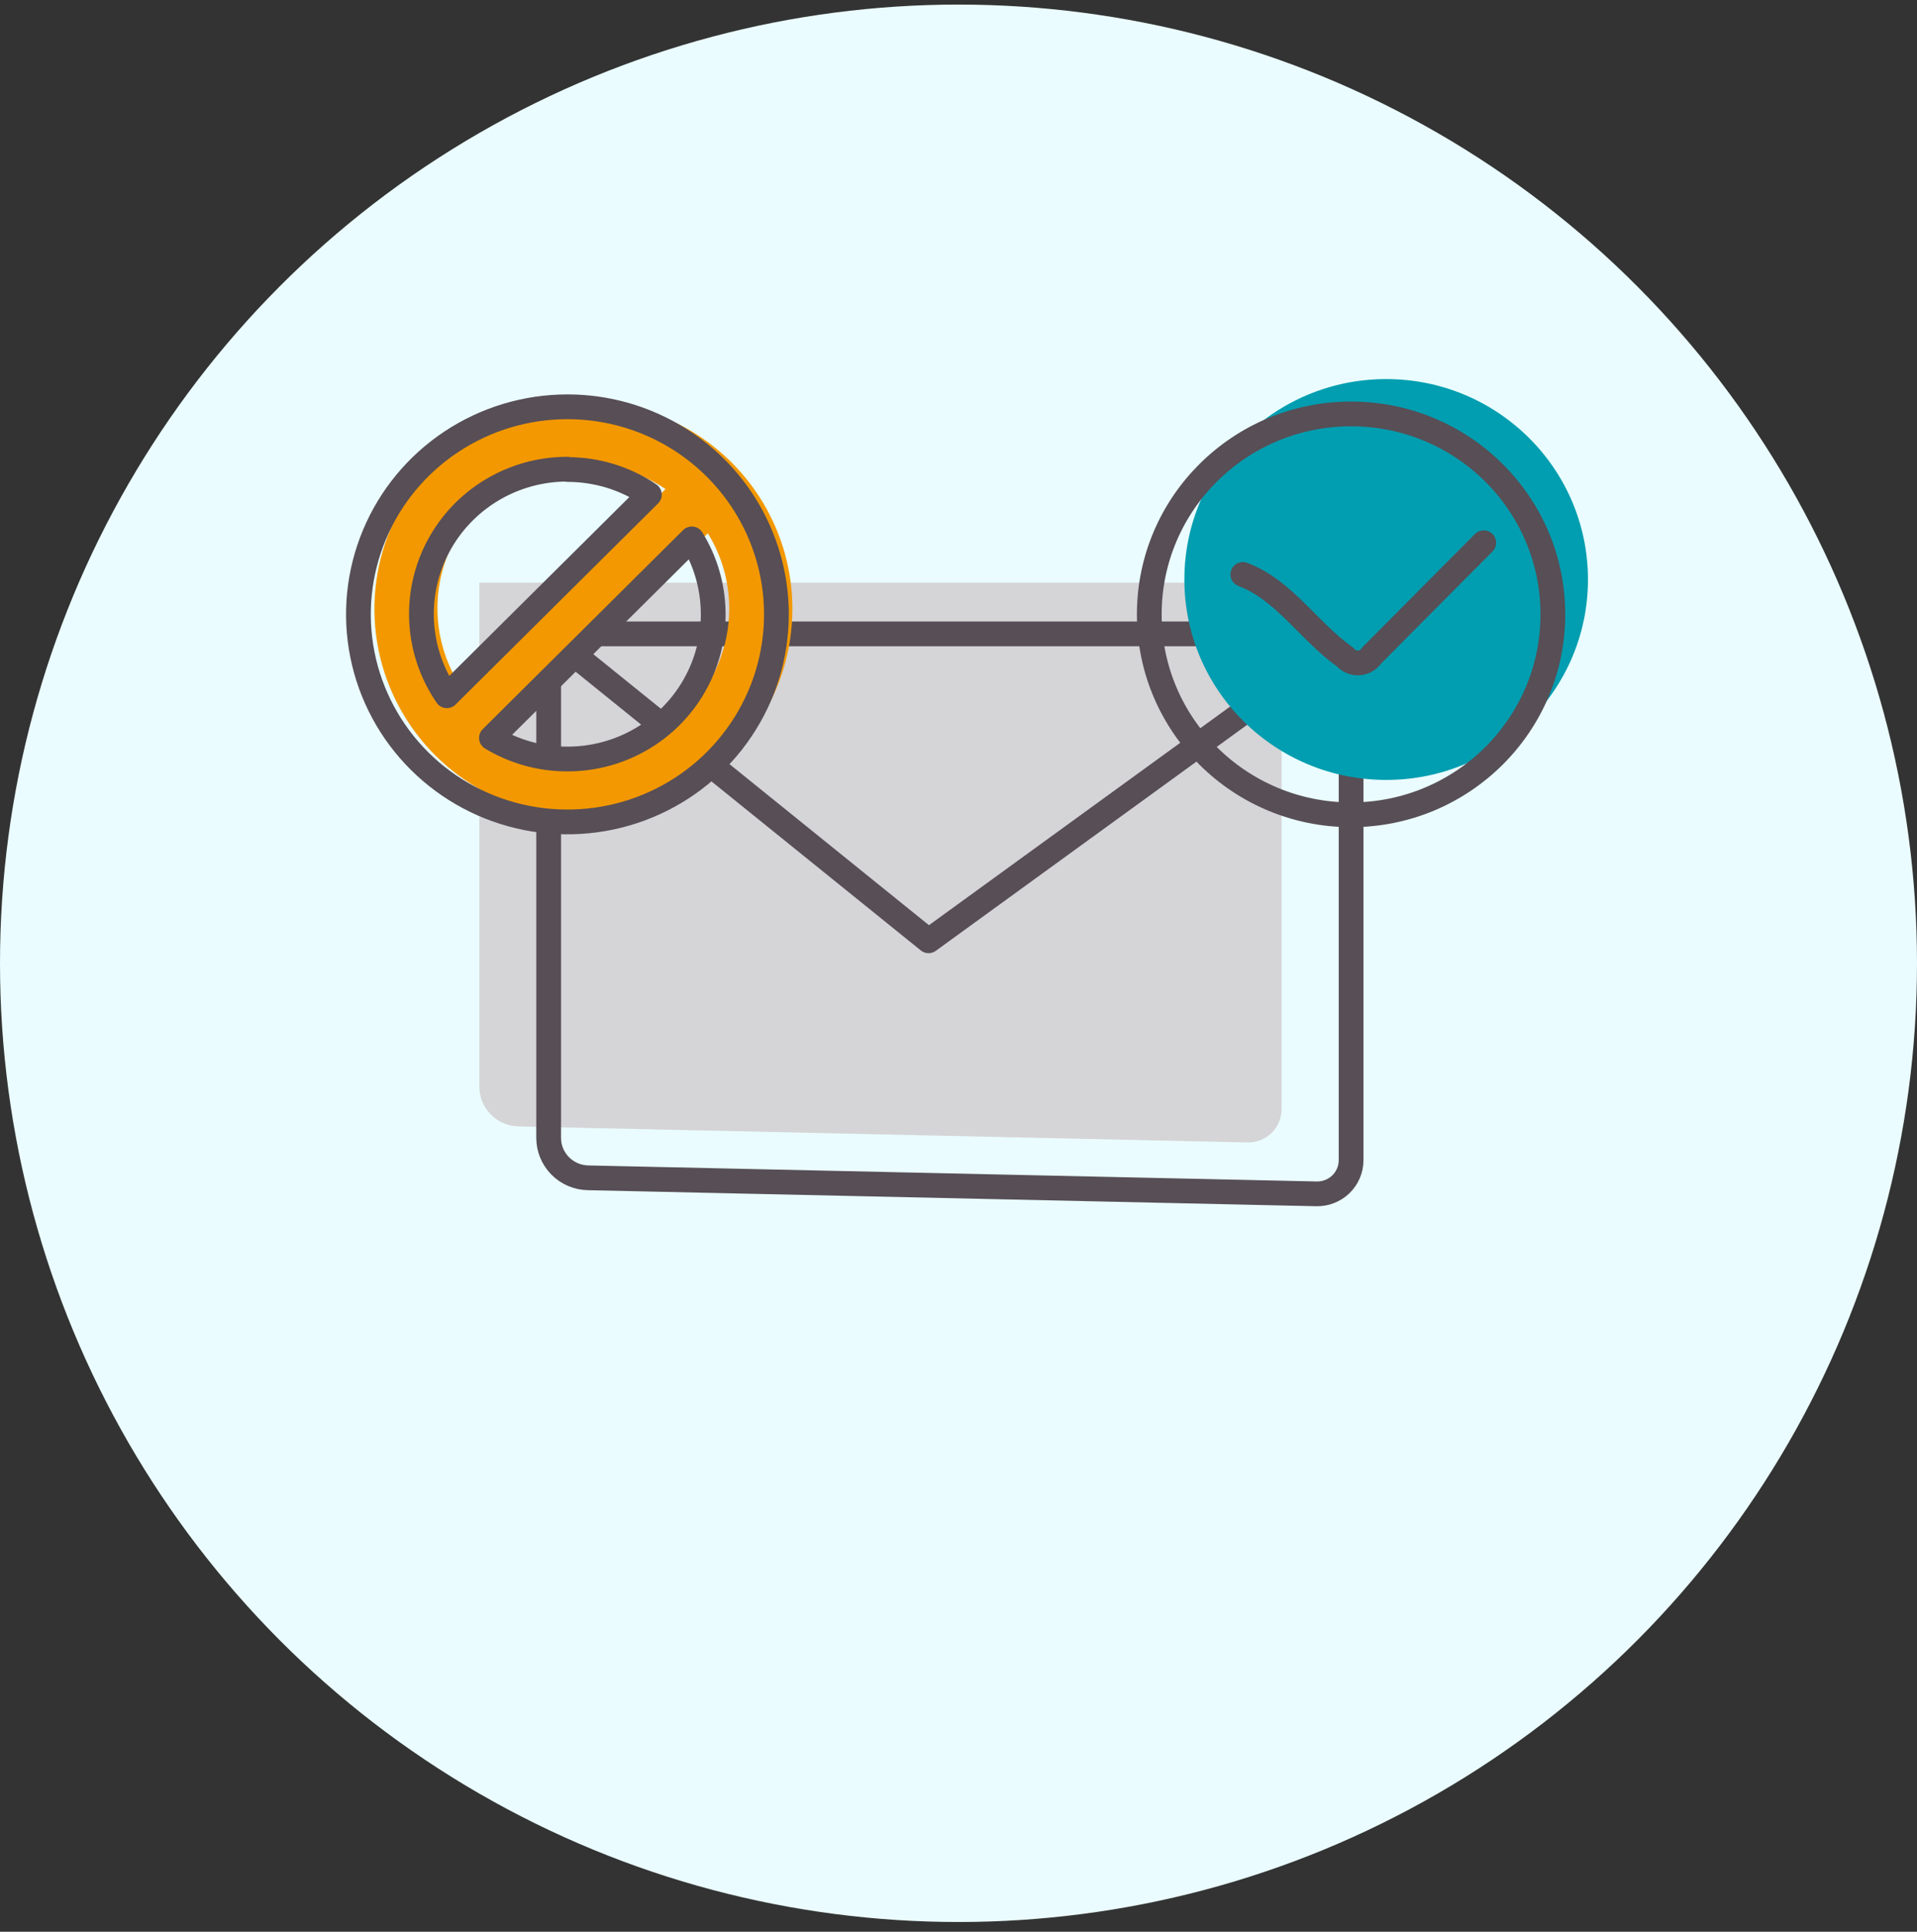
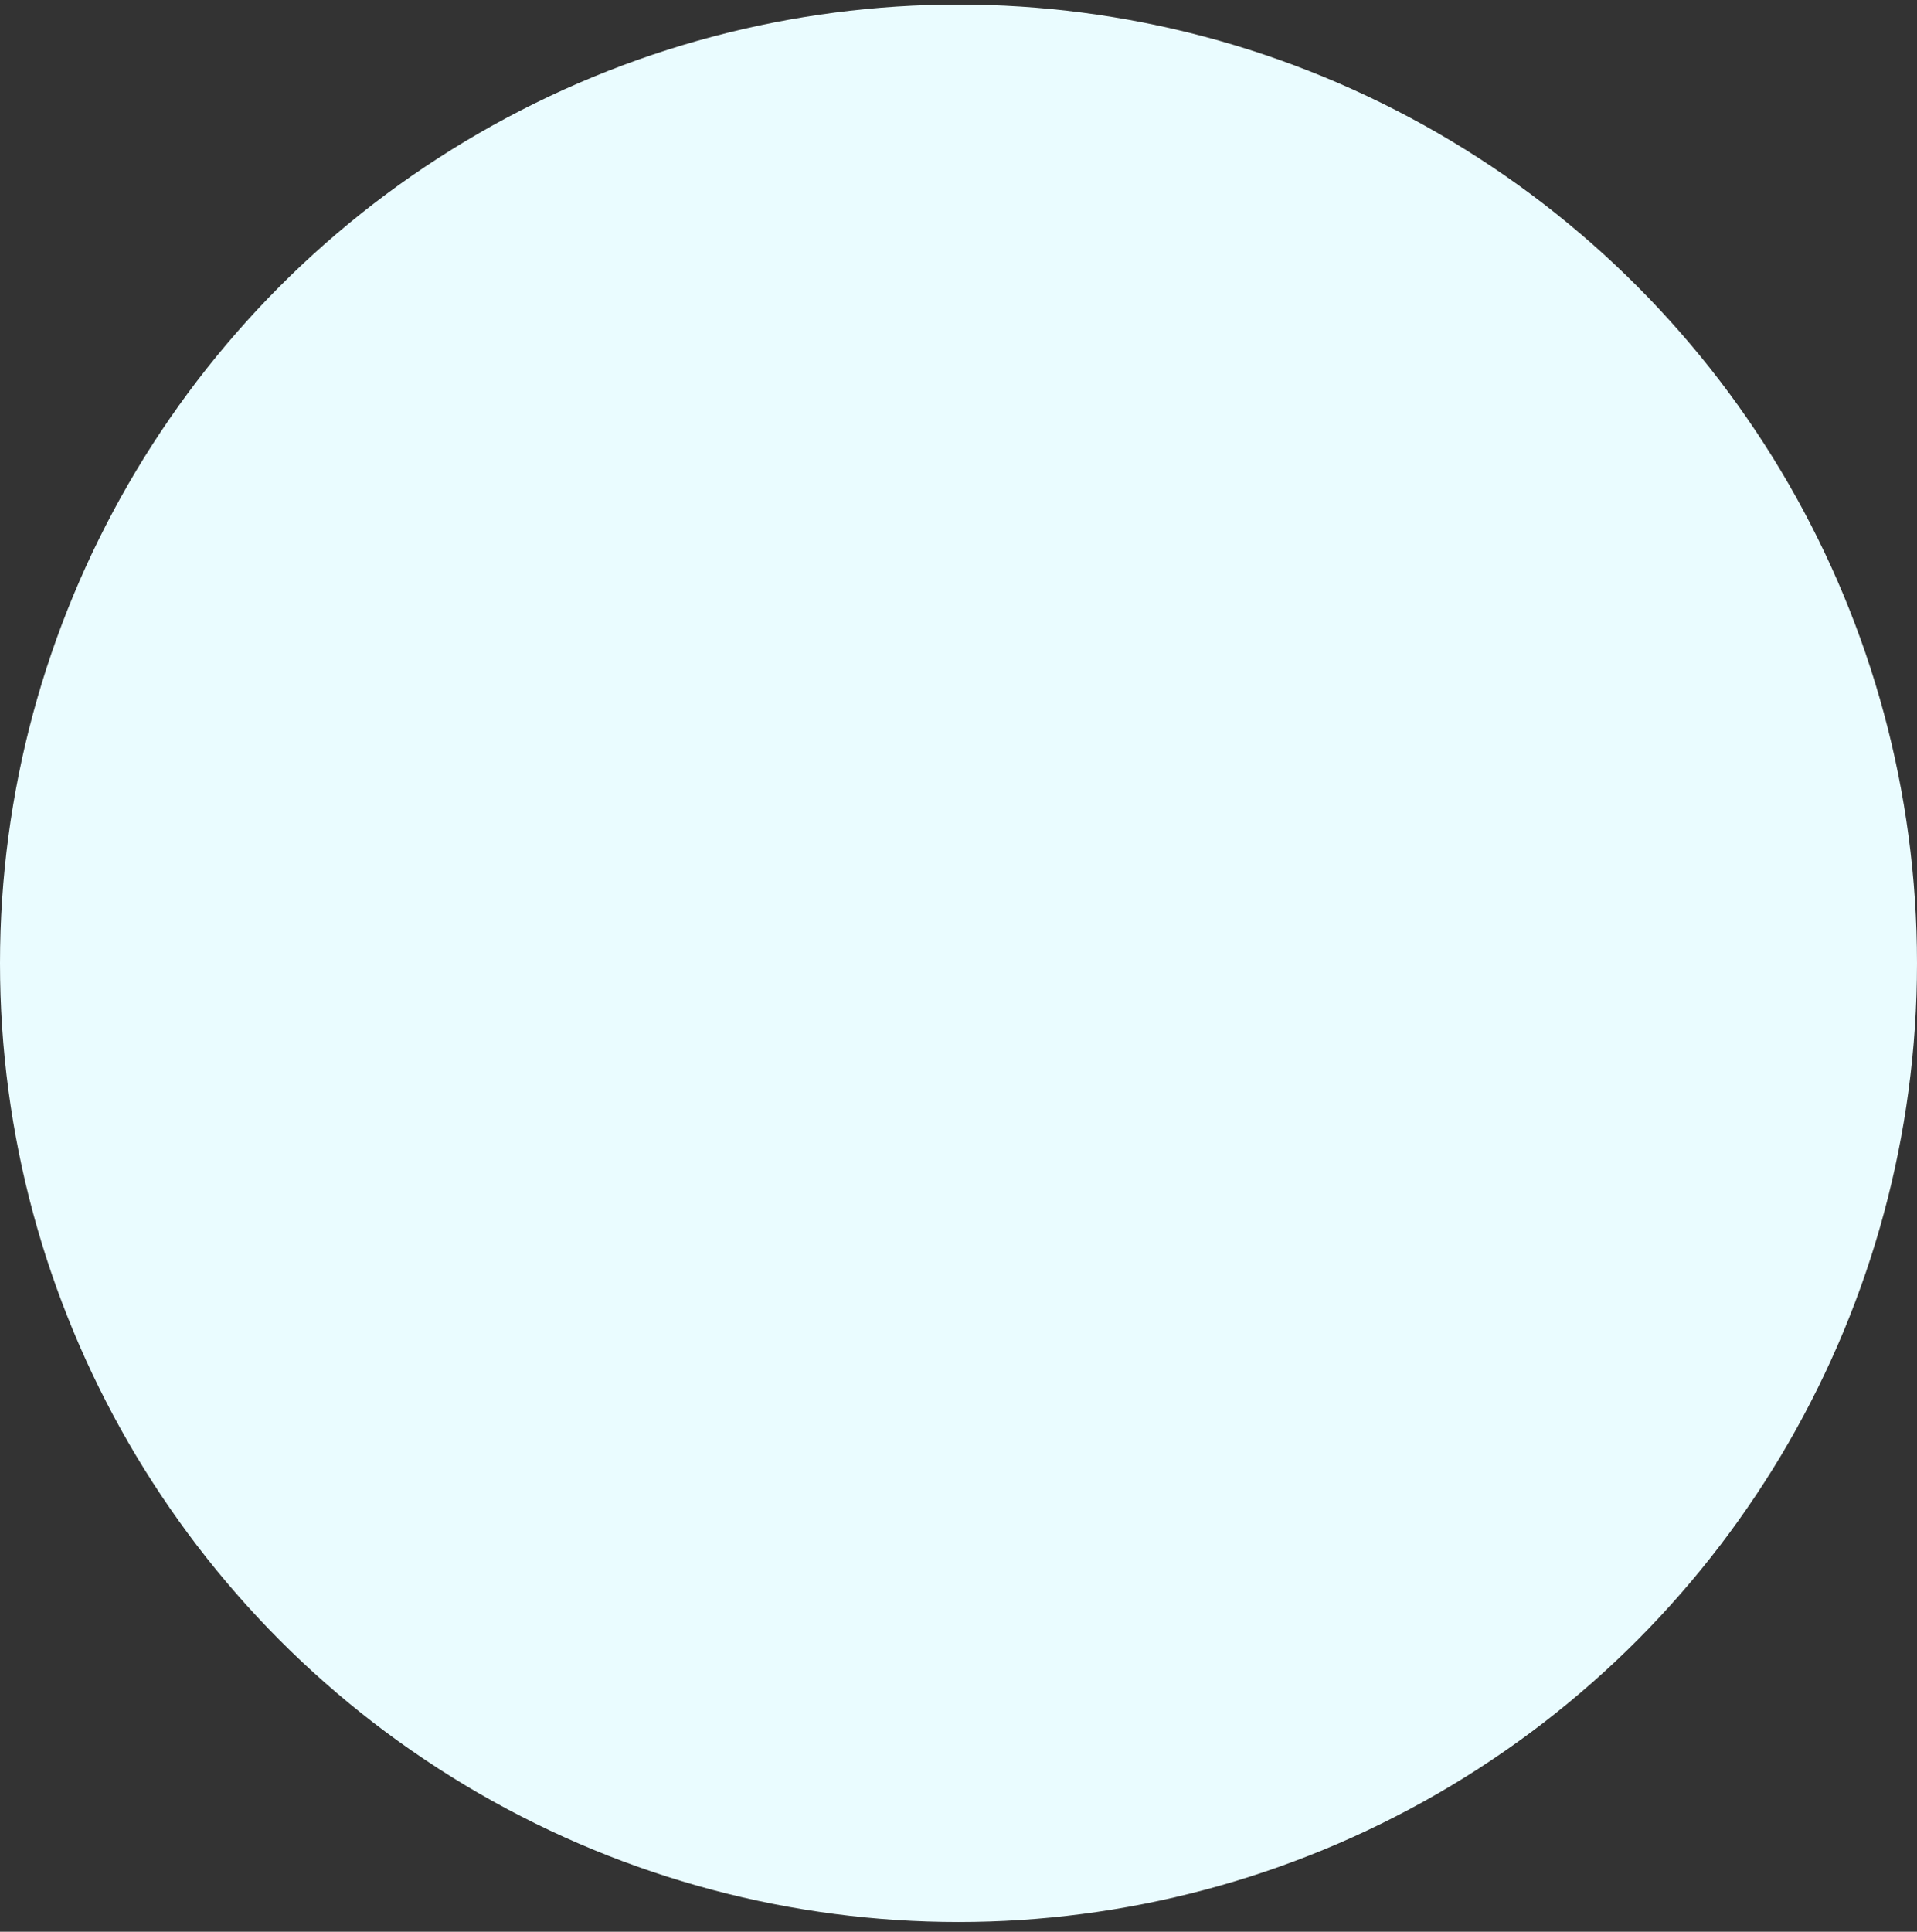
<svg xmlns="http://www.w3.org/2000/svg" width="134" height="135" viewBox="0 0 134 135" fill="none">
  <rect x="0" y="0" width="134" height="135" fill="#333333" stroke="none" />
  <circle cx="67" cy="67.32" r="67" fill="#EAFCFF" />
  <g clip-path="url(#clip0_35_1827)">
    <path d="M87.182 79.839L36.255 78.719C35.522 78.706 34.823 78.408 34.309 77.888C33.795 77.369 33.508 76.67 33.508 75.942V40.718H89.586V77.501C89.588 77.812 89.526 78.121 89.406 78.409C89.285 78.697 89.107 78.957 88.883 79.175C88.659 79.394 88.393 79.565 88.101 79.679C87.808 79.793 87.496 79.847 87.182 79.839V79.839Z" fill="#D5D4D6" />
-     <path d="M92.026 83.433L41.099 82.312C40.365 82.296 39.666 81.995 39.153 81.474C38.639 80.952 38.351 80.252 38.352 79.523V44.299H94.443V81.094C94.441 81.406 94.377 81.714 94.254 82.001C94.131 82.288 93.953 82.548 93.728 82.766C93.503 82.984 93.236 83.155 92.944 83.269C92.652 83.384 92.34 83.439 92.026 83.433V83.433Z" stroke="#574E56" stroke-width="1.73" stroke-linecap="round" stroke-linejoin="round" />
    <path d="M38.352 44.311L64.907 65.747L94.442 44.311" stroke="#574E56" stroke-width="1.73" stroke-linecap="round" stroke-linejoin="round" />
-     <path d="M40.792 28.051C37.902 28.048 35.076 28.898 32.672 30.491C30.268 32.084 28.393 34.349 27.286 37C26.179 39.651 25.889 42.569 26.452 45.384C27.015 48.199 28.407 50.785 30.45 52.815C32.494 54.844 35.098 56.226 37.933 56.785C40.768 57.344 43.706 57.056 46.376 55.957C49.046 54.857 51.327 52.996 52.932 50.609C54.536 48.221 55.391 45.415 55.388 42.545C55.388 38.701 53.851 35.014 51.113 32.296C48.376 29.578 44.663 28.051 40.792 28.051ZM40.792 32.436C42.834 32.433 44.83 33.04 46.52 34.178L32.366 48.233C31.314 46.712 30.701 44.935 30.594 43.093C30.486 41.252 30.888 39.416 31.756 37.785C32.624 36.154 33.925 34.79 35.518 33.84C37.111 32.891 38.935 32.393 40.792 32.399V32.436ZM40.792 52.666C38.914 52.665 37.073 52.152 35.469 51.18L49.477 37.271C50.46 38.857 50.978 40.683 50.973 42.545C50.973 45.227 49.901 47.799 47.992 49.697C46.083 51.595 43.493 52.663 40.792 52.666V52.666Z" fill="#F39800" />
-     <path d="M39.663 28.429C36.774 28.429 33.95 29.28 31.547 30.874C29.145 32.468 27.272 34.733 26.167 37.384C25.061 40.035 24.772 42.951 25.335 45.765C25.899 48.579 27.29 51.163 29.333 53.192C31.376 55.221 33.979 56.603 36.813 57.162C39.647 57.722 42.584 57.435 45.253 56.337C47.923 55.239 50.204 53.38 51.809 50.994C53.415 48.608 54.272 45.804 54.272 42.935C54.272 39.088 52.732 35.398 49.992 32.677C47.253 29.957 43.537 28.429 39.663 28.429V28.429ZM39.663 32.813C41.707 32.81 43.704 33.421 45.391 34.567L31.236 48.623C30.189 47.101 29.58 45.325 29.474 43.484C29.369 41.644 29.771 39.811 30.639 38.181C31.506 36.552 32.805 35.189 34.395 34.239C35.985 33.288 37.807 32.787 39.663 32.789V32.813ZM39.663 53.044C37.79 53.049 35.951 52.539 34.352 51.57L48.359 37.661C49.303 39.194 49.819 40.95 49.853 42.746C49.887 44.543 49.437 46.317 48.551 47.884C47.666 49.451 46.375 50.755 44.812 51.662C43.25 52.569 41.473 53.046 39.663 53.044Z" stroke="#574E56" stroke-width="1.73" stroke-linecap="round" stroke-linejoin="round" />
    <path d="M96.894 54.506C104.685 54.506 111 48.235 111 40.499C111 32.763 104.685 26.492 96.894 26.492C89.104 26.492 82.789 32.763 82.789 40.499C82.789 48.235 89.104 54.506 96.894 54.506Z" fill="#009EB0" />
-     <path d="M94.441 56.942C102.232 56.942 108.547 50.671 108.547 42.935C108.547 35.199 102.232 28.928 94.441 28.928C86.651 28.928 80.336 35.199 80.336 42.935C80.336 50.671 86.651 56.942 94.441 56.942Z" stroke="#574E56" stroke-width="1.73" stroke-linecap="round" stroke-linejoin="round" />
    <path d="M86.875 40.146C89.77 41.23 91.499 44.14 94.026 45.919C94.142 46.056 94.288 46.165 94.454 46.236C94.62 46.307 94.8 46.339 94.98 46.328C95.16 46.318 95.335 46.265 95.492 46.175C95.647 46.085 95.78 45.959 95.878 45.809L103.716 37.929" stroke="#574E56" stroke-width="1.73" stroke-linecap="round" stroke-linejoin="round" />
  </g>
  <defs>
    <clipPath id="clip0_35_1827">
-       <rect width="87" height="58" fill="white" transform="translate(24 26.492)" />
-     </clipPath>
+       </clipPath>
  </defs>
</svg>